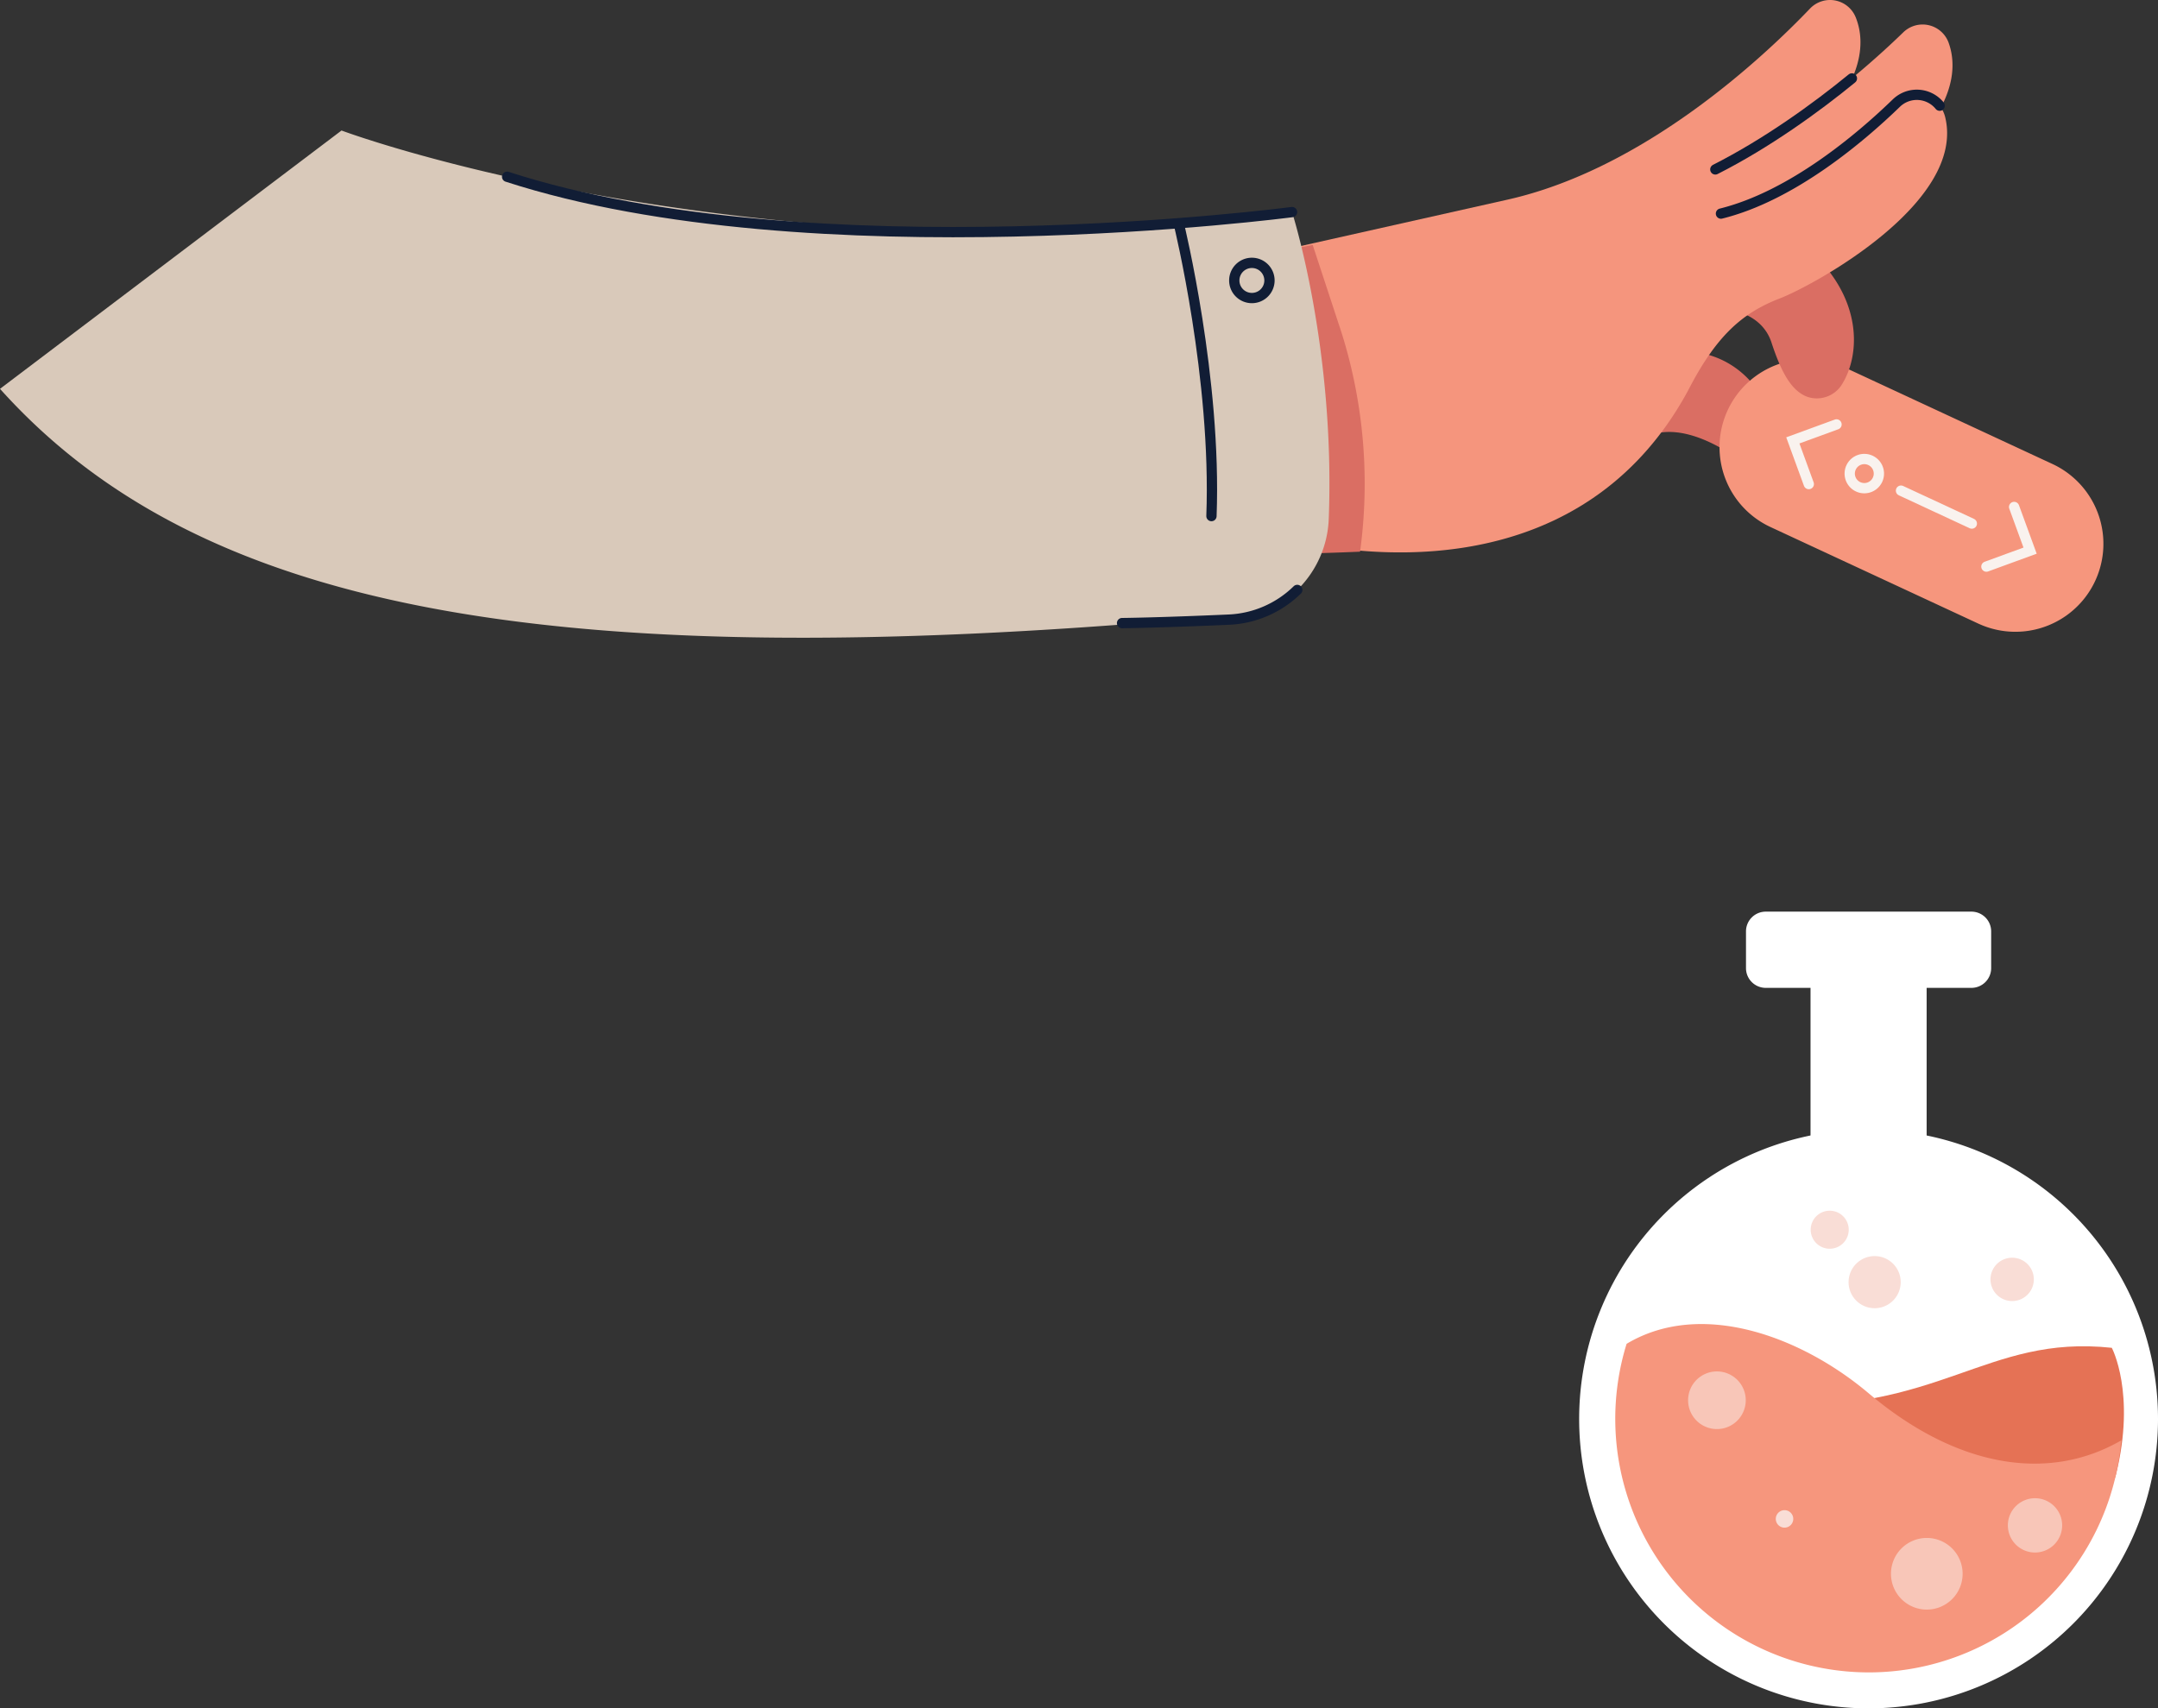
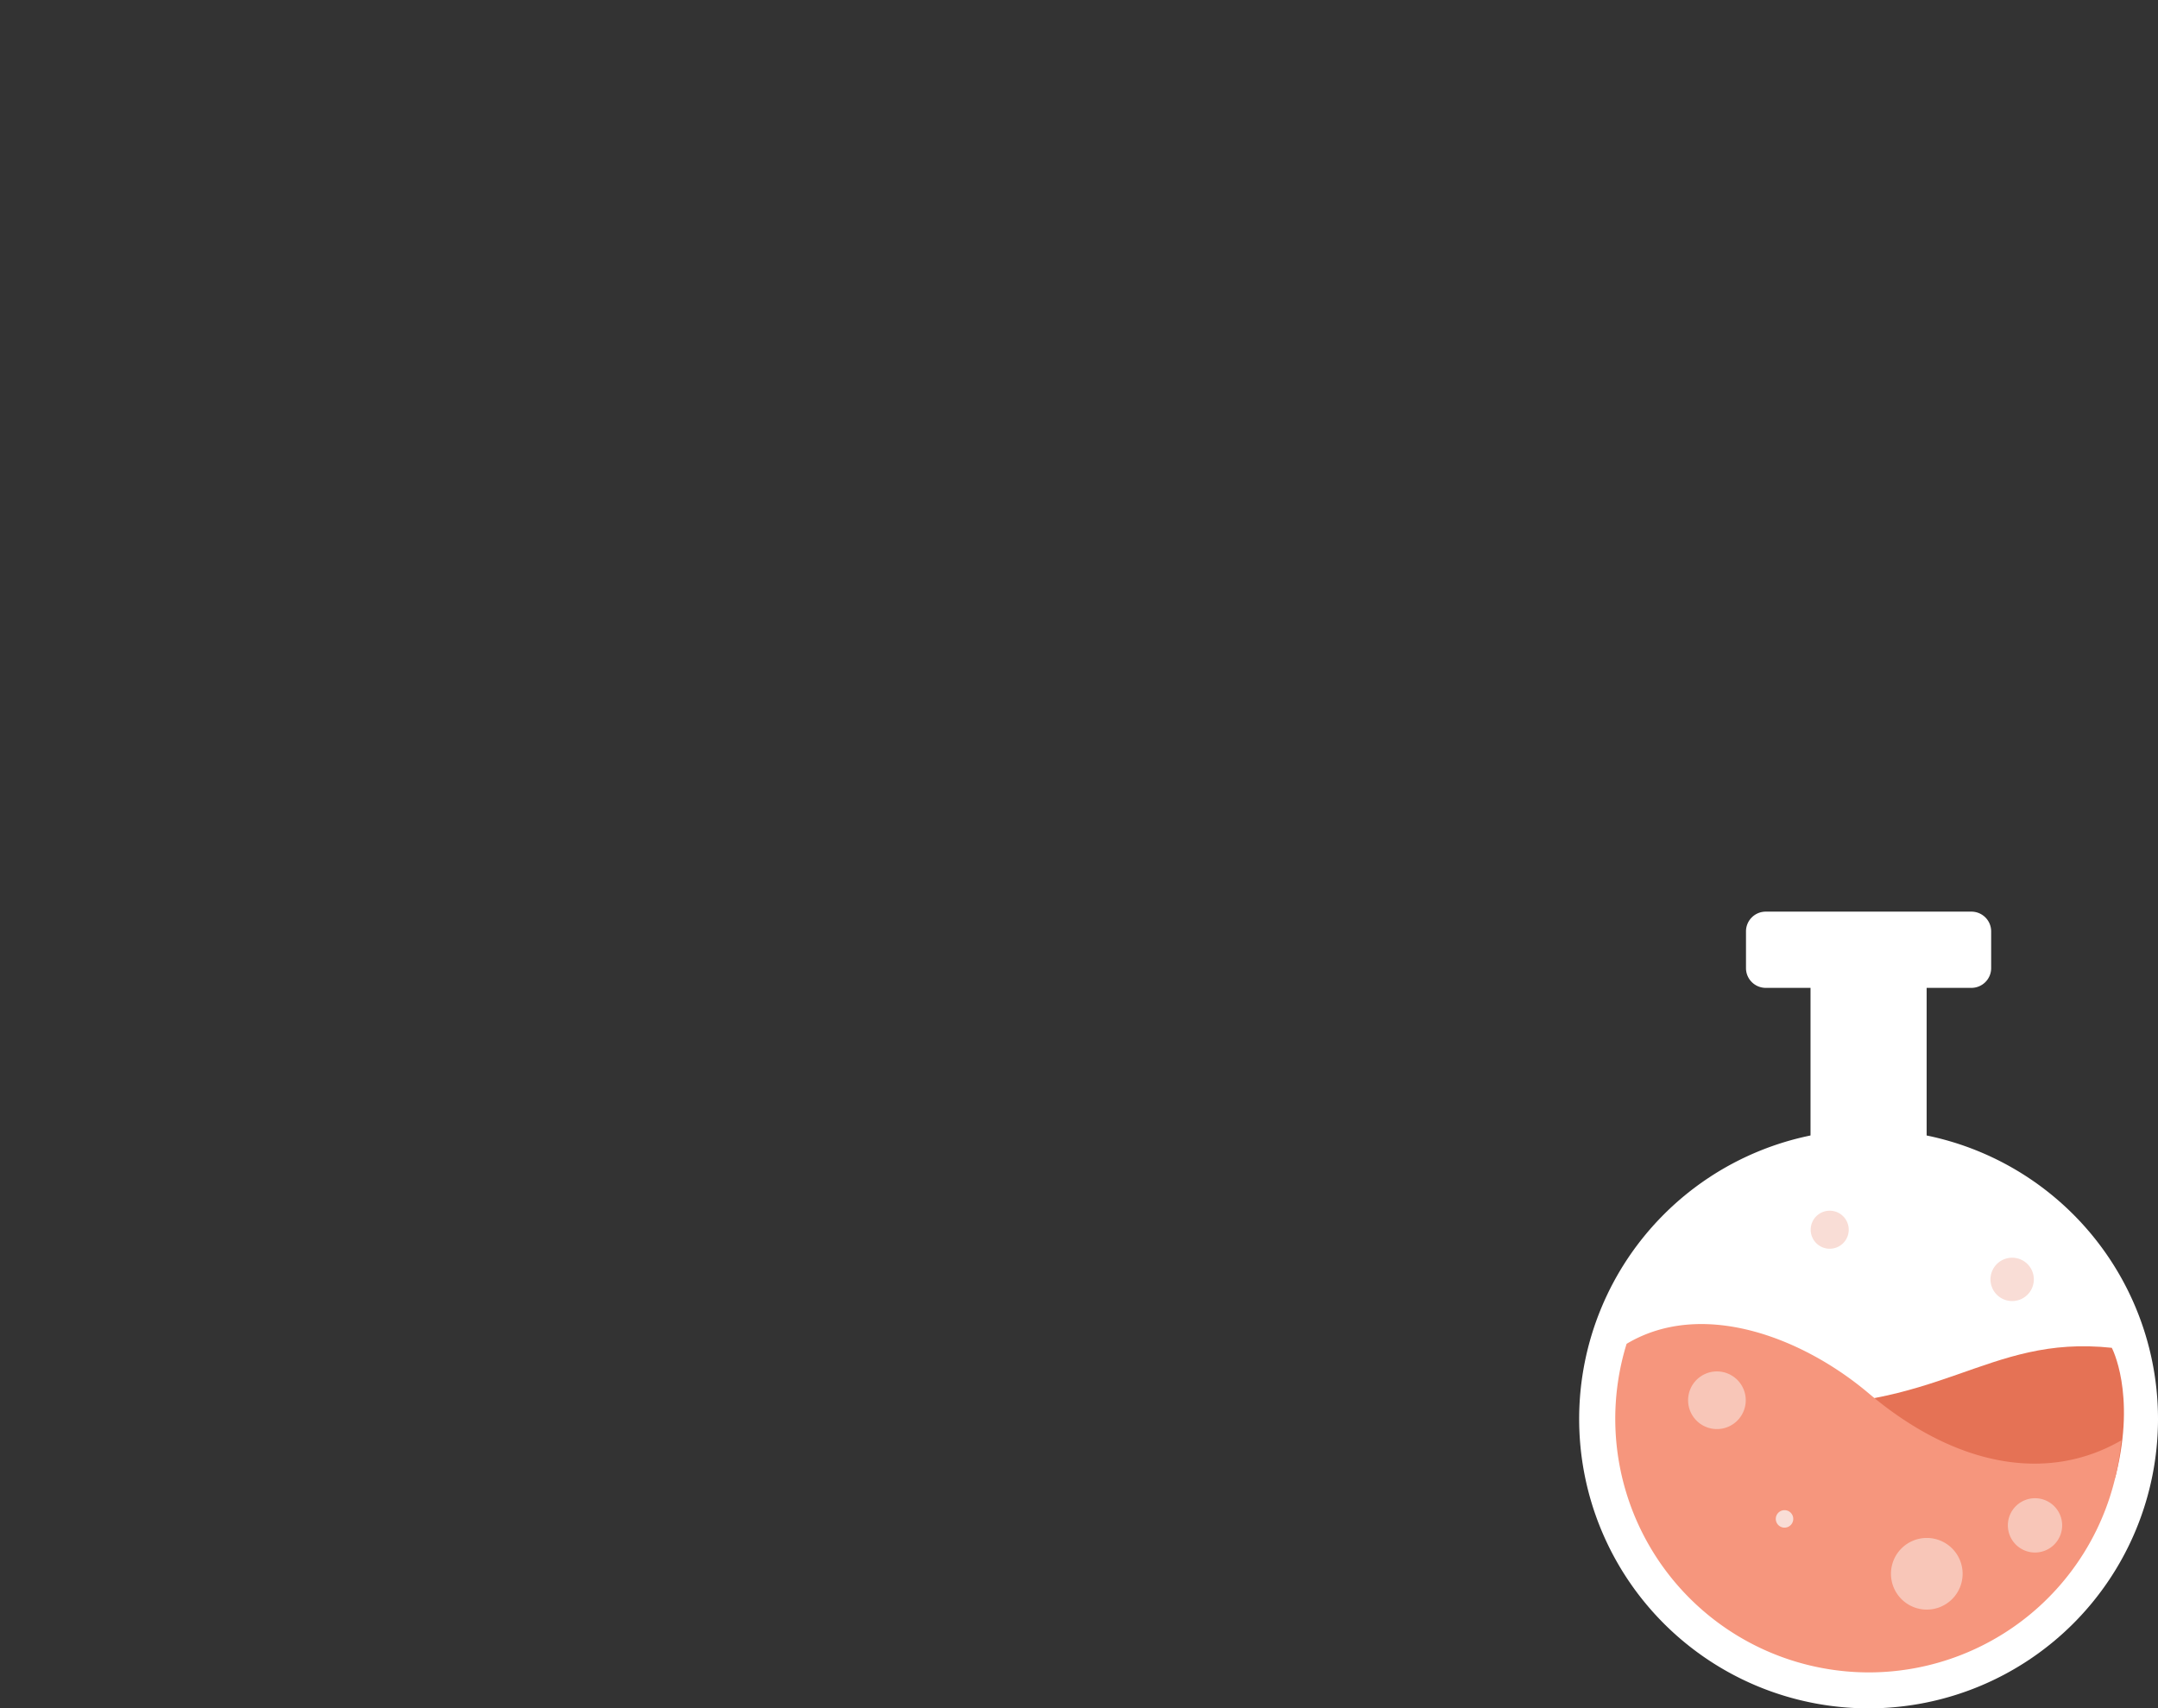
<svg xmlns="http://www.w3.org/2000/svg" width="629.199" height="498.177" viewBox="0 0 629.199 498.177">
  <rect x="0" y="0" width="629.199" height="498.177" fill="#333333" stroke="none" />
  <defs>
    <clipPath id="clip-path">
-       <rect id="Rectangle_1445" data-name="Rectangle 1445" width="613.285" height="185.97" fill="none" />
-     </clipPath>
+       </clipPath>
  </defs>
  <g id="main_fiole_gauche" transform="translate(183.285 -426.875)">
    <g id="Groupe_3264" data-name="Groupe 3264" transform="translate(-183.285 426.875)">
      <g id="Groupe_3261" data-name="Groupe 3261">
        <g id="Groupe_3260" data-name="Groupe 3260" clip-path="url(#clip-path)">
          <path id="Tracé_7700" data-name="Tracé 7700" d="M361.922,66.984s-11.211-1.6-13.161,2.467c-.915,1.908-.372,4.5,2.741,6.92,8.028,6.231,13.4,3.83,21.534,9.074,6.6,4.257,13.619,13.434,8.24,21.965a7.866,7.866,0,0,1-10.65,2.572c-7.116-4.209-20.556-9.852-28.483,1.38-11.157,15.808-19.416-49.356-19.416-49.356l22.354-10.221,15.745.814-1.24,4.584" transform="translate(132.021 21.184)" fill="#da6e63" />
          <path id="Tracé_7701" data-name="Tracé 7701" d="M431.257,151.439,370.65,123.271a25.659,25.659,0,1,1,21.628-46.538L452.885,104.9a25.659,25.659,0,1,1-21.628,46.538" transform="translate(145.55 30.41)" fill="#f6967d" />
          <path id="Tracé_7702" data-name="Tracé 7702" d="M362.034,46.01s15.651-5.271,31.017,8.543c15.58,14.008,15,30.676,9.245,39.47a8.606,8.606,0,0,1-9.785,3.3c-4.231-1.533-7.334-6.052-10.536-15.863-5.418-16.6-38.38-12.021-47.552,11.726s-4.253-17.3-4.253-17.3Z" transform="translate(134.527 18.418)" fill="#da6e63" />
          <path id="Tracé_7703" data-name="Tracé 7703" d="M273.6,151.47c.447-1.26,72.694,17.181,106.663-45.618,8.1-15.759,15.652-22.586,26.774-26.864,9.635-3.709,54.419-28,48.151-52.993a8.527,8.527,0,0,0-14.209-3.958C430.621,32.075,410.647,49.1,389.849,54.262L276.807,89.057Z" transform="translate(111.926 8.025)" fill="#f5957d" />
          <path id="Tracé_7704" data-name="Tracé 7704" d="M446.492,35.268s10.929-12.056,6.32-24.886A8.074,8.074,0,0,0,439.6,7.351C425.441,21.1,389.635,52.3,349.413,59.776L281.945,72.313s9.823,73.93,10.646,73.777,98.561-70.577,98.561-70.577Z" transform="translate(115.338 2.073)" fill="#f5957d" />
          <path id="Tracé_7705" data-name="Tracé 7705" d="M427.488,30.139s10.477-12.451,5.4-25.1A8.072,8.072,0,0,0,419.567,2.5C405.929,16.76,371.3,49.261,331.381,58.216L264.422,73.236s12.546,73.517,13.364,73.334S373.672,72.4,373.672,72.4Z" transform="translate(108.17 0)" fill="#f5957d" />
          <path id="Tracé_7706" data-name="Tracé 7706" d="M419.873,22.793a8.583,8.583,0,0,0-12.638-.754C396.873,32.076,376.9,49.1,356.1,54.263" transform="translate(145.674 8.025)" fill="none" stroke="#111d35" stroke-linecap="round" stroke-width="3" />
          <path id="Tracé_7707" data-name="Tracé 7707" d="M394.759,16.227c-10.365,8.49-24.743,18.9-39.825,26.54" transform="translate(145.196 6.638)" fill="none" stroke="#111d35" stroke-linecap="round" stroke-width="3" />
-           <path id="Tracé_7708" data-name="Tracé 7708" d="M291.337,50.686l8.5,25.845a146.955,146.955,0,0,1,5.314,63.61s-31.9,1.443-40.9.21S222.809,68.4,223.431,66.179s67.906-15.493,67.906-15.493" transform="translate(91.397 20.735)" fill="#da6e63" />
          <path id="Tracé_7709" data-name="Tracé 7709" d="M375.626,105.229l-4.654-12.738,12.738-4.656" transform="translate(151.757 35.932)" fill="none" stroke="#f9f2ee" stroke-linecap="round" stroke-width="3" />
          <path id="Tracé_7710" data-name="Tracé 7710" d="M419.108,104.915l4.656,12.738-12.739,4.656" transform="translate(168.142 42.918)" fill="none" stroke="#f9f2ee" stroke-linecap="round" stroke-width="3" />
          <line id="Ligne_227" data-name="Ligne 227" x2="20.656" y2="9.6" transform="translate(554.264 143.078)" fill="none" stroke="#f9f2ee" stroke-linecap="round" stroke-width="3" />
-           <path id="Tracé_7711" data-name="Tracé 7711" d="M383.14,97.455A4.251,4.251,0,1,1,385.2,103.1,4.251,4.251,0,0,1,383.14,97.455Z" transform="translate(156.573 38.86)" fill="none" stroke="#f9f2ee" stroke-linecap="round" stroke-width="3" />
        </g>
      </g>
      <g id="Groupe_3263" data-name="Groupe 3263">
        <g id="Groupe_3262" data-name="Groupe 3262" clip-path="url(#clip-path)">
          <path id="Tracé_7712" data-name="Tracé 7712" d="M99.575,27.009S212.093,69.284,372.721,53.167l8.794,78.532a33.864,33.864,0,0,1-30.591,37.421C156.84,186.266,56.99,165.82,0,102.34" transform="translate(0 11.049)" fill="#d9c9ba" />
          <path id="Tracé_7713" data-name="Tracé 7713" d="M299.174,133.353c1.909-50.153-10.7-89.458-10.7-89.458l-52.129,6.084-20.635,70.778,18.117,43.078s15.723-.19,36.213-1.1a30.536,30.536,0,0,0,29.133-29.384" transform="translate(88.243 17.957)" fill="#d9c9ba" />
          <path id="Tracé_7714" data-name="Tracé 7714" d="M232.176,131.76s10.637-.1,31.129-1.012a30.373,30.373,0,0,0,19.953-8.659" transform="translate(94.979 49.944)" fill="none" stroke="#111d35" stroke-linecap="round" stroke-width="3" />
          <path id="Tracé_7715" data-name="Tracé 7715" d="M104.935,36.582c88.865,28.786,228.854,10.3,228.854,10.3" transform="translate(42.927 14.965)" fill="none" stroke="#111d35" stroke-linecap="round" stroke-width="3" />
          <path id="Tracé_7716" data-name="Tracé 7716" d="M265.658,59.53a5.131,5.131,0,1,0-5.132,5.132A5.132,5.132,0,0,0,265.658,59.53Z" transform="translate(104.477 22.253)" fill="none" stroke="#111d35" stroke-linecap="round" stroke-width="3" />
-           <path id="Tracé_7717" data-name="Tracé 7717" d="M243.982,46.59s10.953,44.782,9.428,84.849" transform="translate(99.808 19.059)" fill="none" stroke="#111d35" stroke-linecap="round" stroke-width="3" />
        </g>
      </g>
    </g>
    <path id="Tracé_7718" data-name="Tracé 7718" d="M743.922,218.176a84.386,84.386,0,1,1,84.386,84.386,84.386,84.386,0,0,1-84.386-84.386" transform="translate(-466.779 622.49)" fill="#fff" />
    <rect id="Rectangle_1447" data-name="Rectangle 1447" width="33.852" height="137.347" transform="translate(344.603 701.05)" fill="#fff" />
    <path id="Tracé_7719" data-name="Tracé 7719" d="M770.44,245.262s4.659-14.746,33.331-13.224c51.409,2.73,64.42-20.563,101.33-16.62,0,0,7.072,13.217,1.231,36.937S821.878,285.3,821.878,285.3Z" transform="translate(-472.658 604.494)" fill="#e57255" />
    <path id="Tracé_7720" data-name="Tracé 7720" d="M831.354,308.229a73.894,73.894,0,0,0,73.62-67.656c-21.7,12.531-48.481,7.536-73.62-13.716-19.555-16.53-48.768-27.5-70.6-14.445a73.954,73.954,0,0,0,70.6,95.816" transform="translate(-469.778 606.339)" fill="#f6967d" />
    <path id="Tracé_7721" data-name="Tracé 7721" d="M801.543,232.8a8.406,8.406,0,1,1-8.406-8.406,8.407,8.407,0,0,1,8.406,8.406" transform="translate(-475.826 602.405)" fill="#f8c6b8" />
    <path id="Tracé_7722" data-name="Tracé 7722" d="M881.621,297.233a10.446,10.446,0,1,1-10.446-10.446,10.446,10.446,0,0,1,10.446,10.446" transform="translate(-492.674 588.573)" fill="#f8c6b8" />
    <path id="Tracé_7723" data-name="Tracé 7723" d="M822.677,278.923a2.548,2.548,0,1,1-2.547-2.547,2.548,2.548,0,0,1,2.547,2.547" transform="translate(-483.108 590.881)" fill="#f9ddd6" />
    <path id="Tracé_7724" data-name="Tracé 7724" d="M920.35,279.82a7.916,7.916,0,1,1-7.916-7.916,7.917,7.917,0,0,1,7.916,7.916" transform="translate(-502.381 591.872)" fill="#f8c6b8" />
    <path id="Tracé_7725" data-name="Tracé 7725" d="M872.146,74.355H812.18a5.76,5.76,0,0,1-5.76-5.76V57.885a5.76,5.76,0,0,1,5.76-5.76h59.965a5.76,5.76,0,0,1,5.76,5.76v10.71a5.761,5.761,0,0,1-5.76,5.76" transform="translate(-480.634 640.594)" fill="#fff" />
-     <path id="Tracé_7726" data-name="Tracé 7726" d="M860.047,188.782a7.6,7.6,0,1,1-7.6-7.6,7.6,7.6,0,0,1,7.6,7.6" transform="translate(-489.15 611.985)" fill="#f9ddd6" />
    <path id="Tracé_7727" data-name="Tracé 7727" d="M910.65,188.11a6.32,6.32,0,1,1-6.319-6.32,6.319,6.319,0,0,1,6.319,6.32" transform="translate(-500.938 611.849)" fill="#f9ddd6" />
    <path id="Tracé_7728" data-name="Tracé 7728" d="M841.749,169.724a5.546,5.546,0,1,1-5.546-5.546,5.546,5.546,0,0,1,5.546,5.546" transform="translate(-486.007 615.753)" fill="#f9ddd6" />
  </g>
</svg>